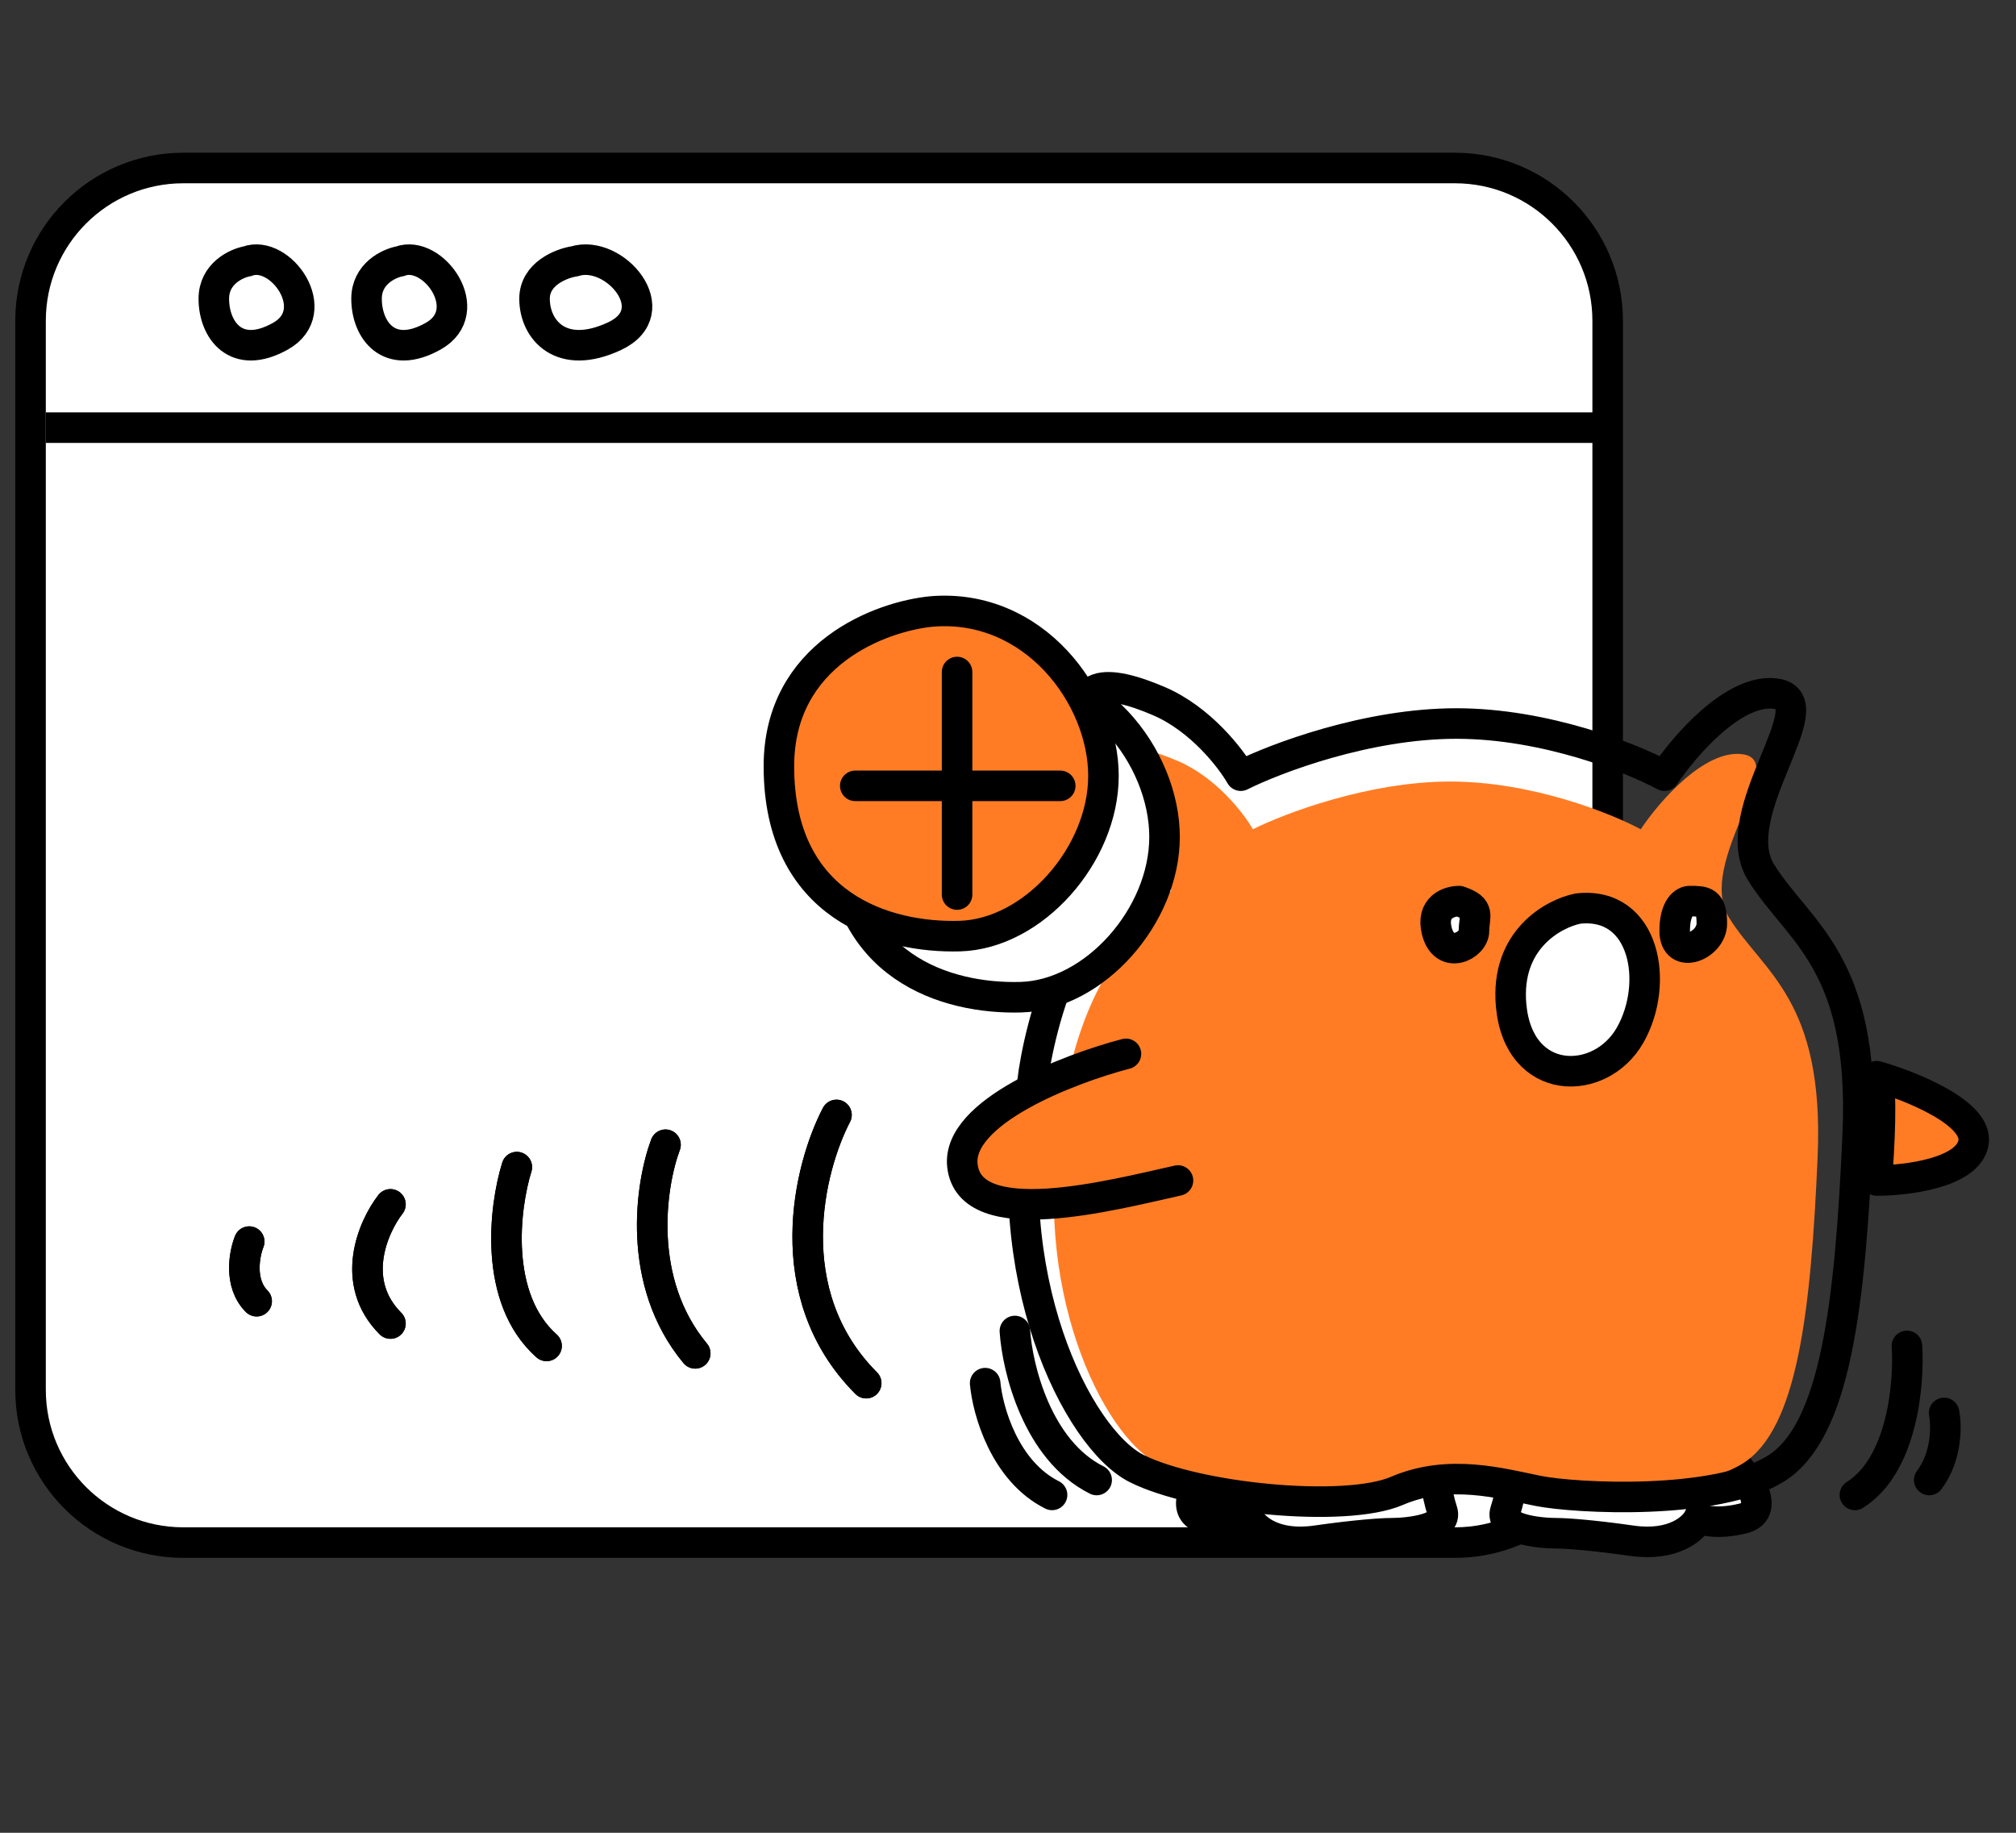
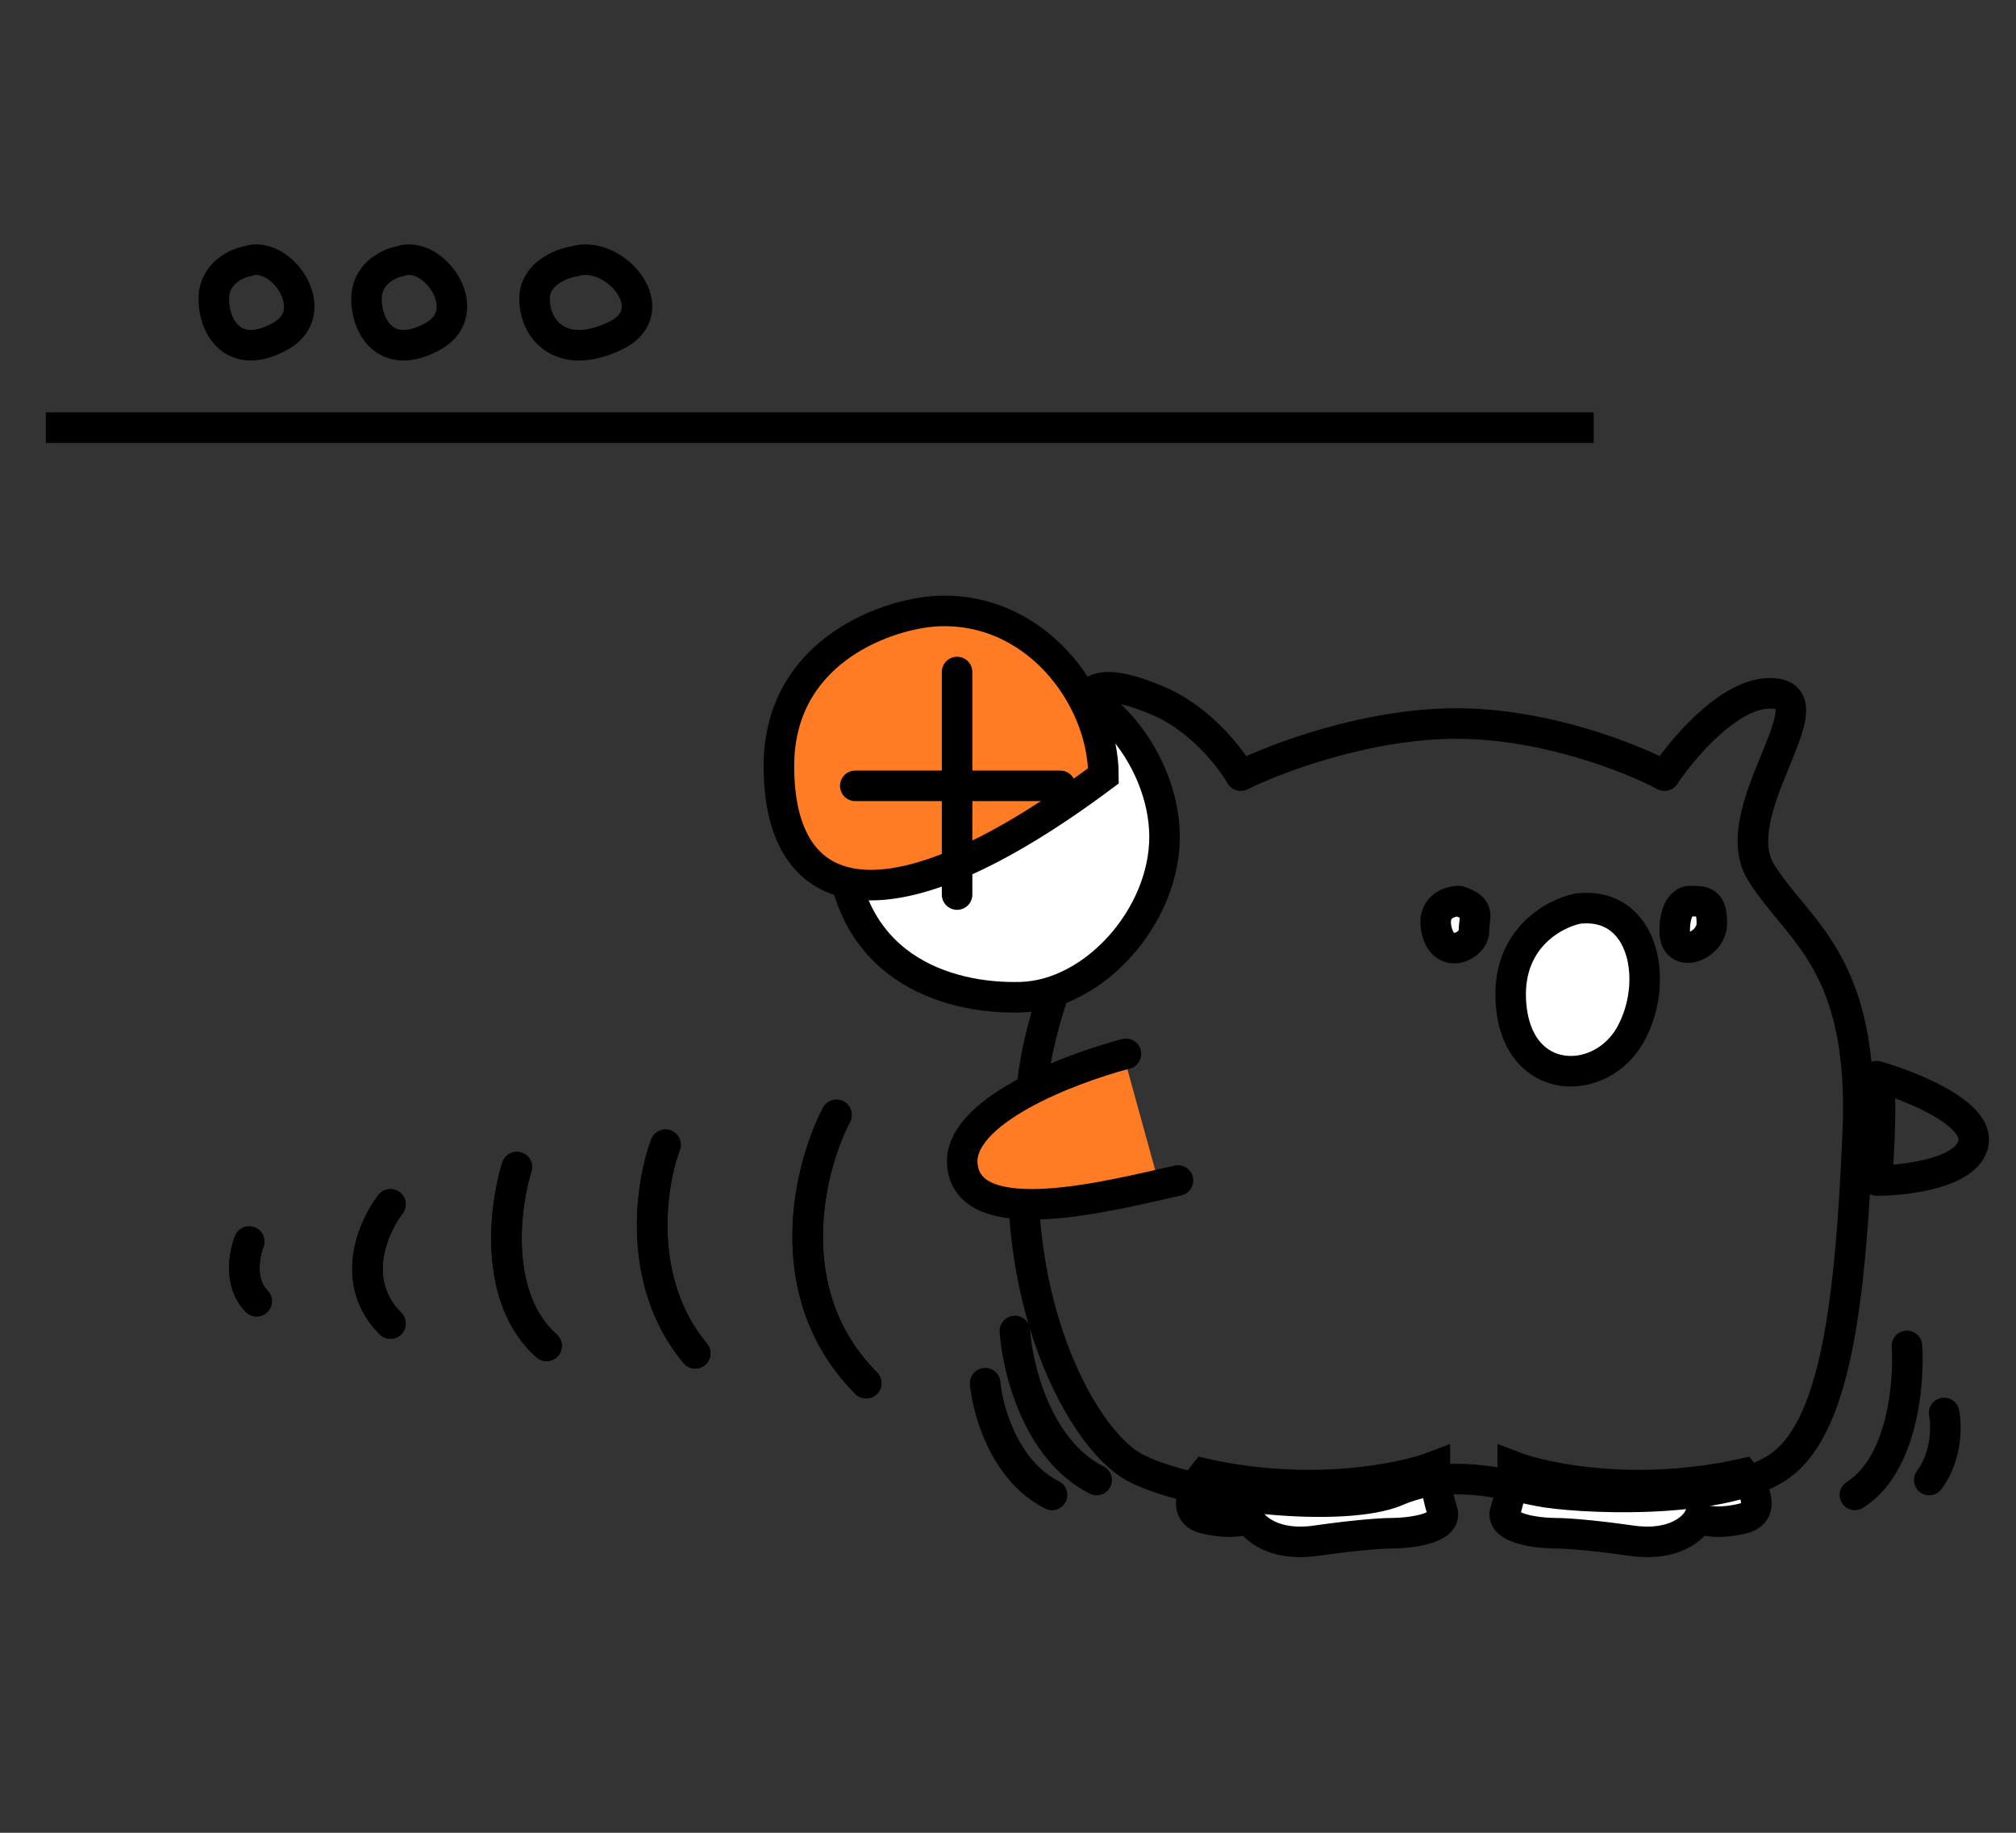
<svg xmlns="http://www.w3.org/2000/svg" width="132" height="120" viewBox="0 0 132 120" fill="none">
  <rect x="0" y="0" width="132" height="120" fill="#333333" stroke="none" />
  <mask id="mask0_1_244" style="mask-type:alpha" maskUnits="userSpaceOnUse" x="0" y="0" width="132" height="120">
    <rect width="132" height="120" fill="#D9D9D9" />
  </mask>
  <g mask="url(#mask0_1_244)">
-     <path d="M2 21C2 15.477 6.477 11 12 11H95.264C100.786 11 105.264 15.477 105.264 21V91C105.264 96.523 100.786 101 95.264 101H12C6.477 101 2 96.523 2 91V21Z" fill="white" stroke="black" stroke-width="2" />
    <path d="M114.14 99.415C115.698 99.024 114.789 97.301 114.14 96.488C107.131 98.049 101.16 96.813 99.051 96C99.051 96.488 98.954 97.756 98.565 98.927C98.175 100.098 100.674 100.39 101.972 100.39C102.458 100.39 104.113 100.488 106.839 100.878C109.565 101.268 110.895 100.065 111.22 99.415C111.544 99.577 112.582 99.805 114.14 99.415Z" fill="white" stroke="black" stroke-width="2" />
    <path d="M78.86 99.415C77.302 99.024 78.211 97.301 78.86 96.488C85.869 98.049 91.84 96.813 93.949 96C93.949 96.488 94.046 97.756 94.435 98.927C94.825 100.098 92.326 100.39 91.028 100.39C90.542 100.39 88.887 100.488 86.161 100.878C83.435 101.268 82.105 100.065 81.78 99.415C81.456 99.577 80.418 99.805 78.86 99.415Z" fill="white" stroke="black" stroke-width="2" />
    <path d="M16.317 81.293C15.993 82.106 15.636 84.024 16.804 85.195M25.565 78.854C24.43 80.317 22.84 83.927 25.565 86.658M33.84 76.415C33.029 79.016 32.282 85 35.787 88.122M43.575 74.951C42.601 77.553 41.627 83.927 45.521 88.61M54.769 73C52.985 76.415 50.876 84.707 56.716 90.561M64.504 90.561C64.666 92.349 65.769 96.317 68.885 97.878M66.451 87.146C66.613 89.585 67.911 94.951 71.805 96.902M124.859 88.122C125.021 90.561 124.567 95.927 121.452 97.878M127.293 92.512C127.455 93.325 127.487 95.341 126.319 96.902" stroke="black" stroke-width="2" stroke-linecap="round" stroke-linejoin="round" />
    <path d="M16.317 81.293C15.993 82.106 15.636 84.024 16.804 85.195M25.565 78.854C24.43 80.317 22.84 83.927 25.565 86.658M33.84 76.415C33.029 79.016 32.282 85 35.787 88.122M43.575 74.951C42.601 77.553 41.627 83.927 45.521 88.61M54.769 73C52.985 76.415 50.876 84.707 56.716 90.561" stroke="black" stroke-width="2" stroke-linecap="round" stroke-linejoin="round" />
-     <path d="M71.787 65.012C70.362 67.869 69.708 71.263 69.56 72.602C67.332 84.211 72.233 94.034 75.797 95.82C79.361 97.606 88.272 98.499 91.39 97.159C94.509 95.82 97.627 96.713 99.855 97.159C102.082 97.606 110.547 98.052 114.111 95.82C117.675 93.587 118.566 85.997 119.012 75.728C119.457 65.458 115.448 63.672 113.22 60.1C110.993 56.529 117.23 49.831 114.111 49.385C111.616 49.028 108.617 52.51 107.429 54.296C105.498 53.255 100.3 51.171 94.954 51.171C89.608 51.171 84.113 53.255 82.034 54.296C81.44 53.254 79.629 50.903 77.134 49.831C74.015 48.492 71.787 48.466 73.124 52.064C73.794 53.866 76.243 56.529 76.688 58.315C75.649 59.356 73.213 62.154 71.787 65.012Z" fill="#FF7C25" />
    <path d="M70.045 62.493C68.488 65.615 67.774 69.323 67.612 70.786C65.178 83.469 70.532 94.2 74.426 96.152C78.32 98.103 88.055 99.078 91.462 97.615C94.869 96.152 98.276 97.127 100.71 97.615C103.143 98.103 112.391 98.591 116.285 96.152C120.179 93.713 121.152 85.42 121.639 74.201C122.126 62.981 117.745 61.03 115.312 57.127C112.878 53.225 119.692 45.908 116.285 45.42C113.559 45.03 110.282 48.835 108.984 50.786C106.875 49.648 101.196 47.372 95.356 47.372C89.515 47.372 83.512 49.648 81.24 50.786C80.591 49.648 78.612 47.079 75.886 45.908C72.479 44.445 70.045 44.416 71.506 48.347C72.237 50.316 74.913 53.225 75.4 55.176C74.264 56.315 71.603 59.371 70.045 62.493Z" stroke="black" stroke-width="2" stroke-linecap="round" stroke-linejoin="round" />
    <path d="M63.474 76.787C63.302 73.645 70.238 70.74 73.727 69.681L76.064 78.157C71.939 79.009 63.645 79.928 63.474 76.787Z" fill="#FF7C25" />
-     <path d="M129.211 74.854C129.6 72.902 125.154 71.114 122.883 70.463C123.272 71.244 123.045 75.341 122.883 77.293C124.83 77.293 128.821 76.805 129.211 74.854Z" fill="#FF7C25" />
    <path d="M73.723 69C69.991 69.976 62.626 72.805 63.015 76.317C63.502 80.707 72.749 78.268 77.13 77.293M122.883 70.463C125.154 71.114 129.6 72.902 129.211 74.854C128.821 76.805 124.83 77.293 122.883 77.293C123.045 75.341 123.272 71.244 122.883 70.463Z" stroke="black" stroke-width="2" stroke-linecap="round" stroke-linejoin="round" />
    <path d="M94.076 60.951C93.687 59.39 94.887 59 95.536 59C96.996 59.488 96.51 59.976 96.51 60.951C96.51 61.927 94.563 62.902 94.076 60.951Z" fill="white" />
    <path d="M109.652 60.951C109.652 59.39 110.3 59 110.625 59C111.598 59 112.085 59 112.085 60.463C112.085 61.927 109.652 62.902 109.652 60.951Z" fill="white" />
    <path d="M98.943 65.829C98.554 61.537 101.702 59.813 103.324 59.488C107.705 59 108.678 64.366 106.731 67.78C104.784 71.195 99.43 71.195 98.943 65.829Z" fill="white" />
    <path d="M94.076 60.951C93.687 59.39 94.887 59 95.536 59C96.996 59.488 96.51 59.976 96.51 60.951C96.51 61.927 94.563 62.902 94.076 60.951Z" stroke="black" stroke-width="2" stroke-linecap="round" stroke-linejoin="round" />
    <path d="M109.652 60.951C109.652 59.39 110.3 59 110.625 59C111.598 59 112.085 59 112.085 60.463C112.085 61.927 109.652 62.902 109.652 60.951Z" stroke="black" stroke-width="2" stroke-linecap="round" stroke-linejoin="round" />
    <path d="M98.943 65.829C98.554 61.537 101.702 59.813 103.324 59.488C107.705 59 108.678 64.366 106.731 67.78C104.784 71.195 99.43 71.195 98.943 65.829Z" stroke="black" stroke-width="2" stroke-linecap="round" stroke-linejoin="round" />
    <path d="M3 28H104.349" stroke="black" stroke-width="2" />
    <path d="M14 19.559C14 17.924 15.456 17.243 16.184 17.107C18.367 16.29 21.279 20.376 18.367 22.01C15.456 23.645 14 21.602 14 19.559Z" stroke="black" stroke-width="2" />
    <path d="M24 19.559C24 17.924 25.456 17.243 26.184 17.107C28.367 16.29 31.279 20.376 28.367 22.01C25.456 23.645 24 21.602 24 19.559Z" stroke="black" stroke-width="2" />
    <path d="M35 19.559C35 17.924 36.747 17.243 37.62 17.107C40.241 16.29 43.734 20.376 40.241 22.01C36.747 23.645 35 21.602 35 19.559Z" stroke="black" stroke-width="2" />
    <path d="M55 54.17C55 46.811 61.686 44.346 65.029 44.033C71.7 43.497 76.25 49.615 76.25 54.796C76.25 59.976 71.656 65.157 66.84 65.291C62.025 65.425 55 63.37 55 54.17Z" fill="white" stroke="black" stroke-width="2" />
-     <path d="M51 50.17C51 42.811 57.686 40.346 61.029 40.033C67.7 39.497 72.25 45.615 72.25 50.796C72.25 55.976 67.656 61.157 62.84 61.291C58.025 61.425 51 59.37 51 50.17Z" fill="#FF7C25" stroke="black" stroke-width="2" />
+     <path d="M51 50.17C51 42.811 57.686 40.346 61.029 40.033C67.7 39.497 72.25 45.615 72.25 50.796C58.025 61.425 51 59.37 51 50.17Z" fill="#FF7C25" stroke="black" stroke-width="2" />
    <path d="M56 51.453H69.421M62.666 44V58.571" stroke="black" stroke-width="2" stroke-linecap="round" />
  </g>
</svg>